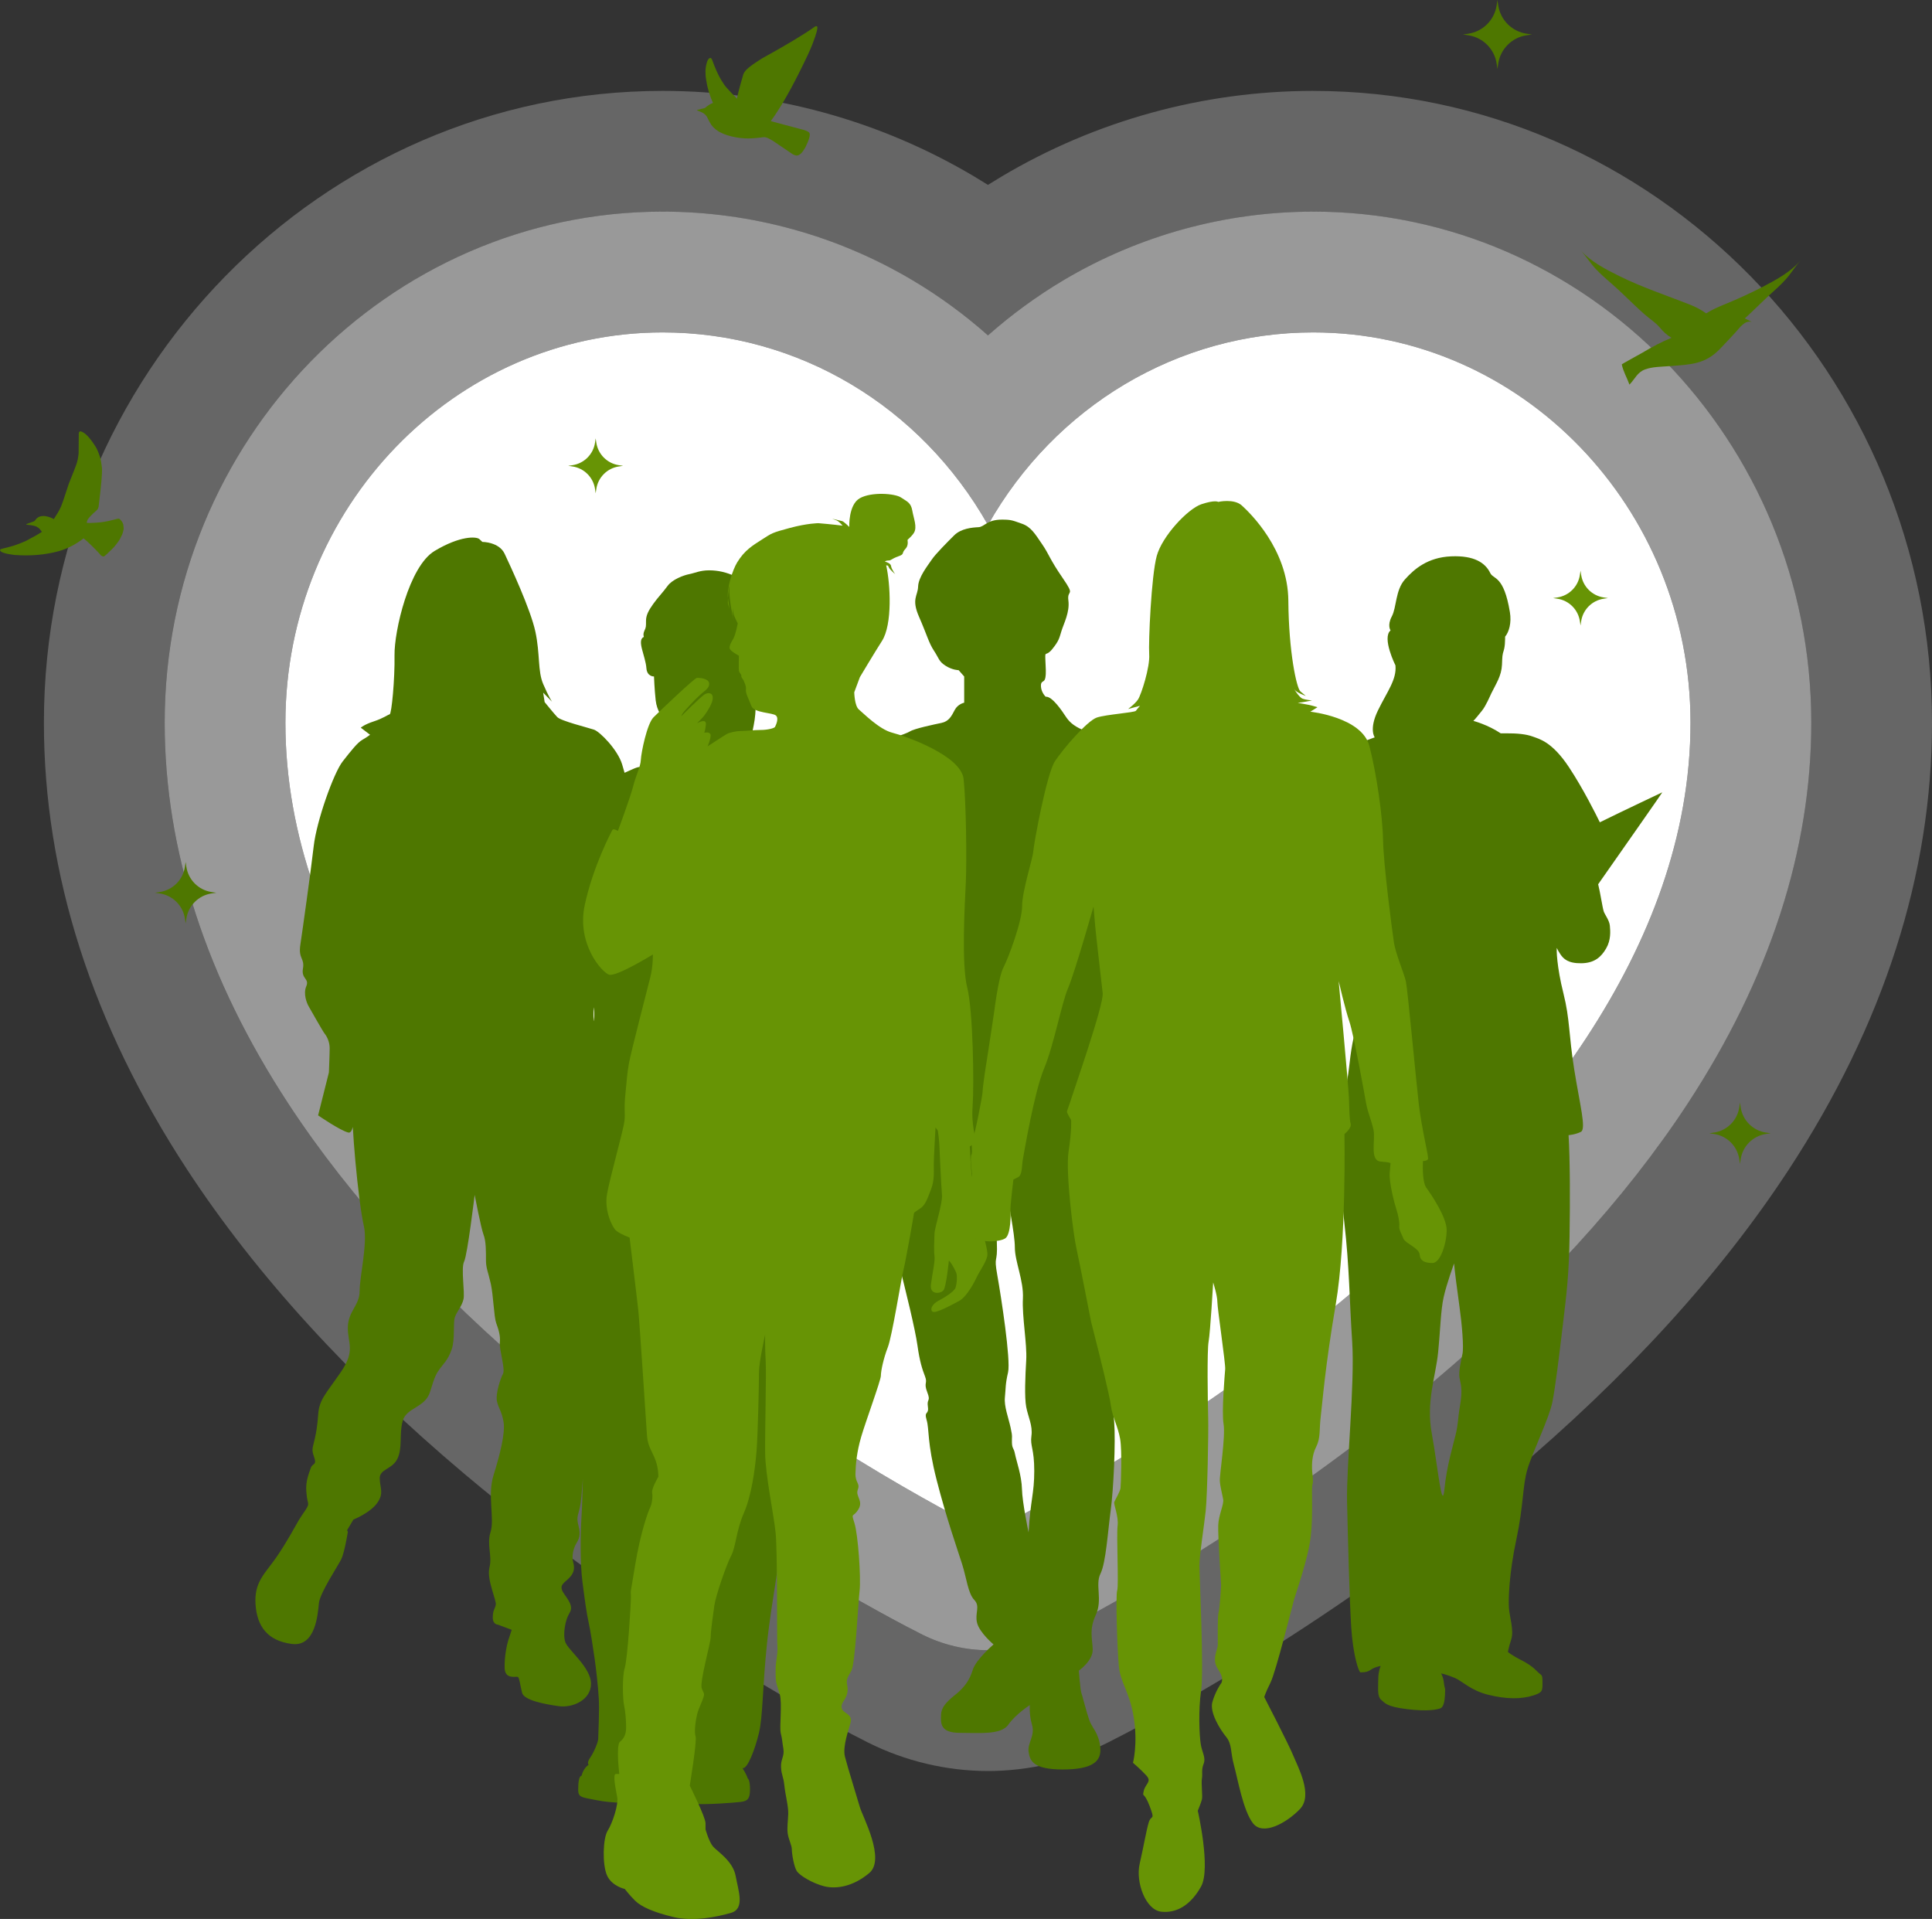
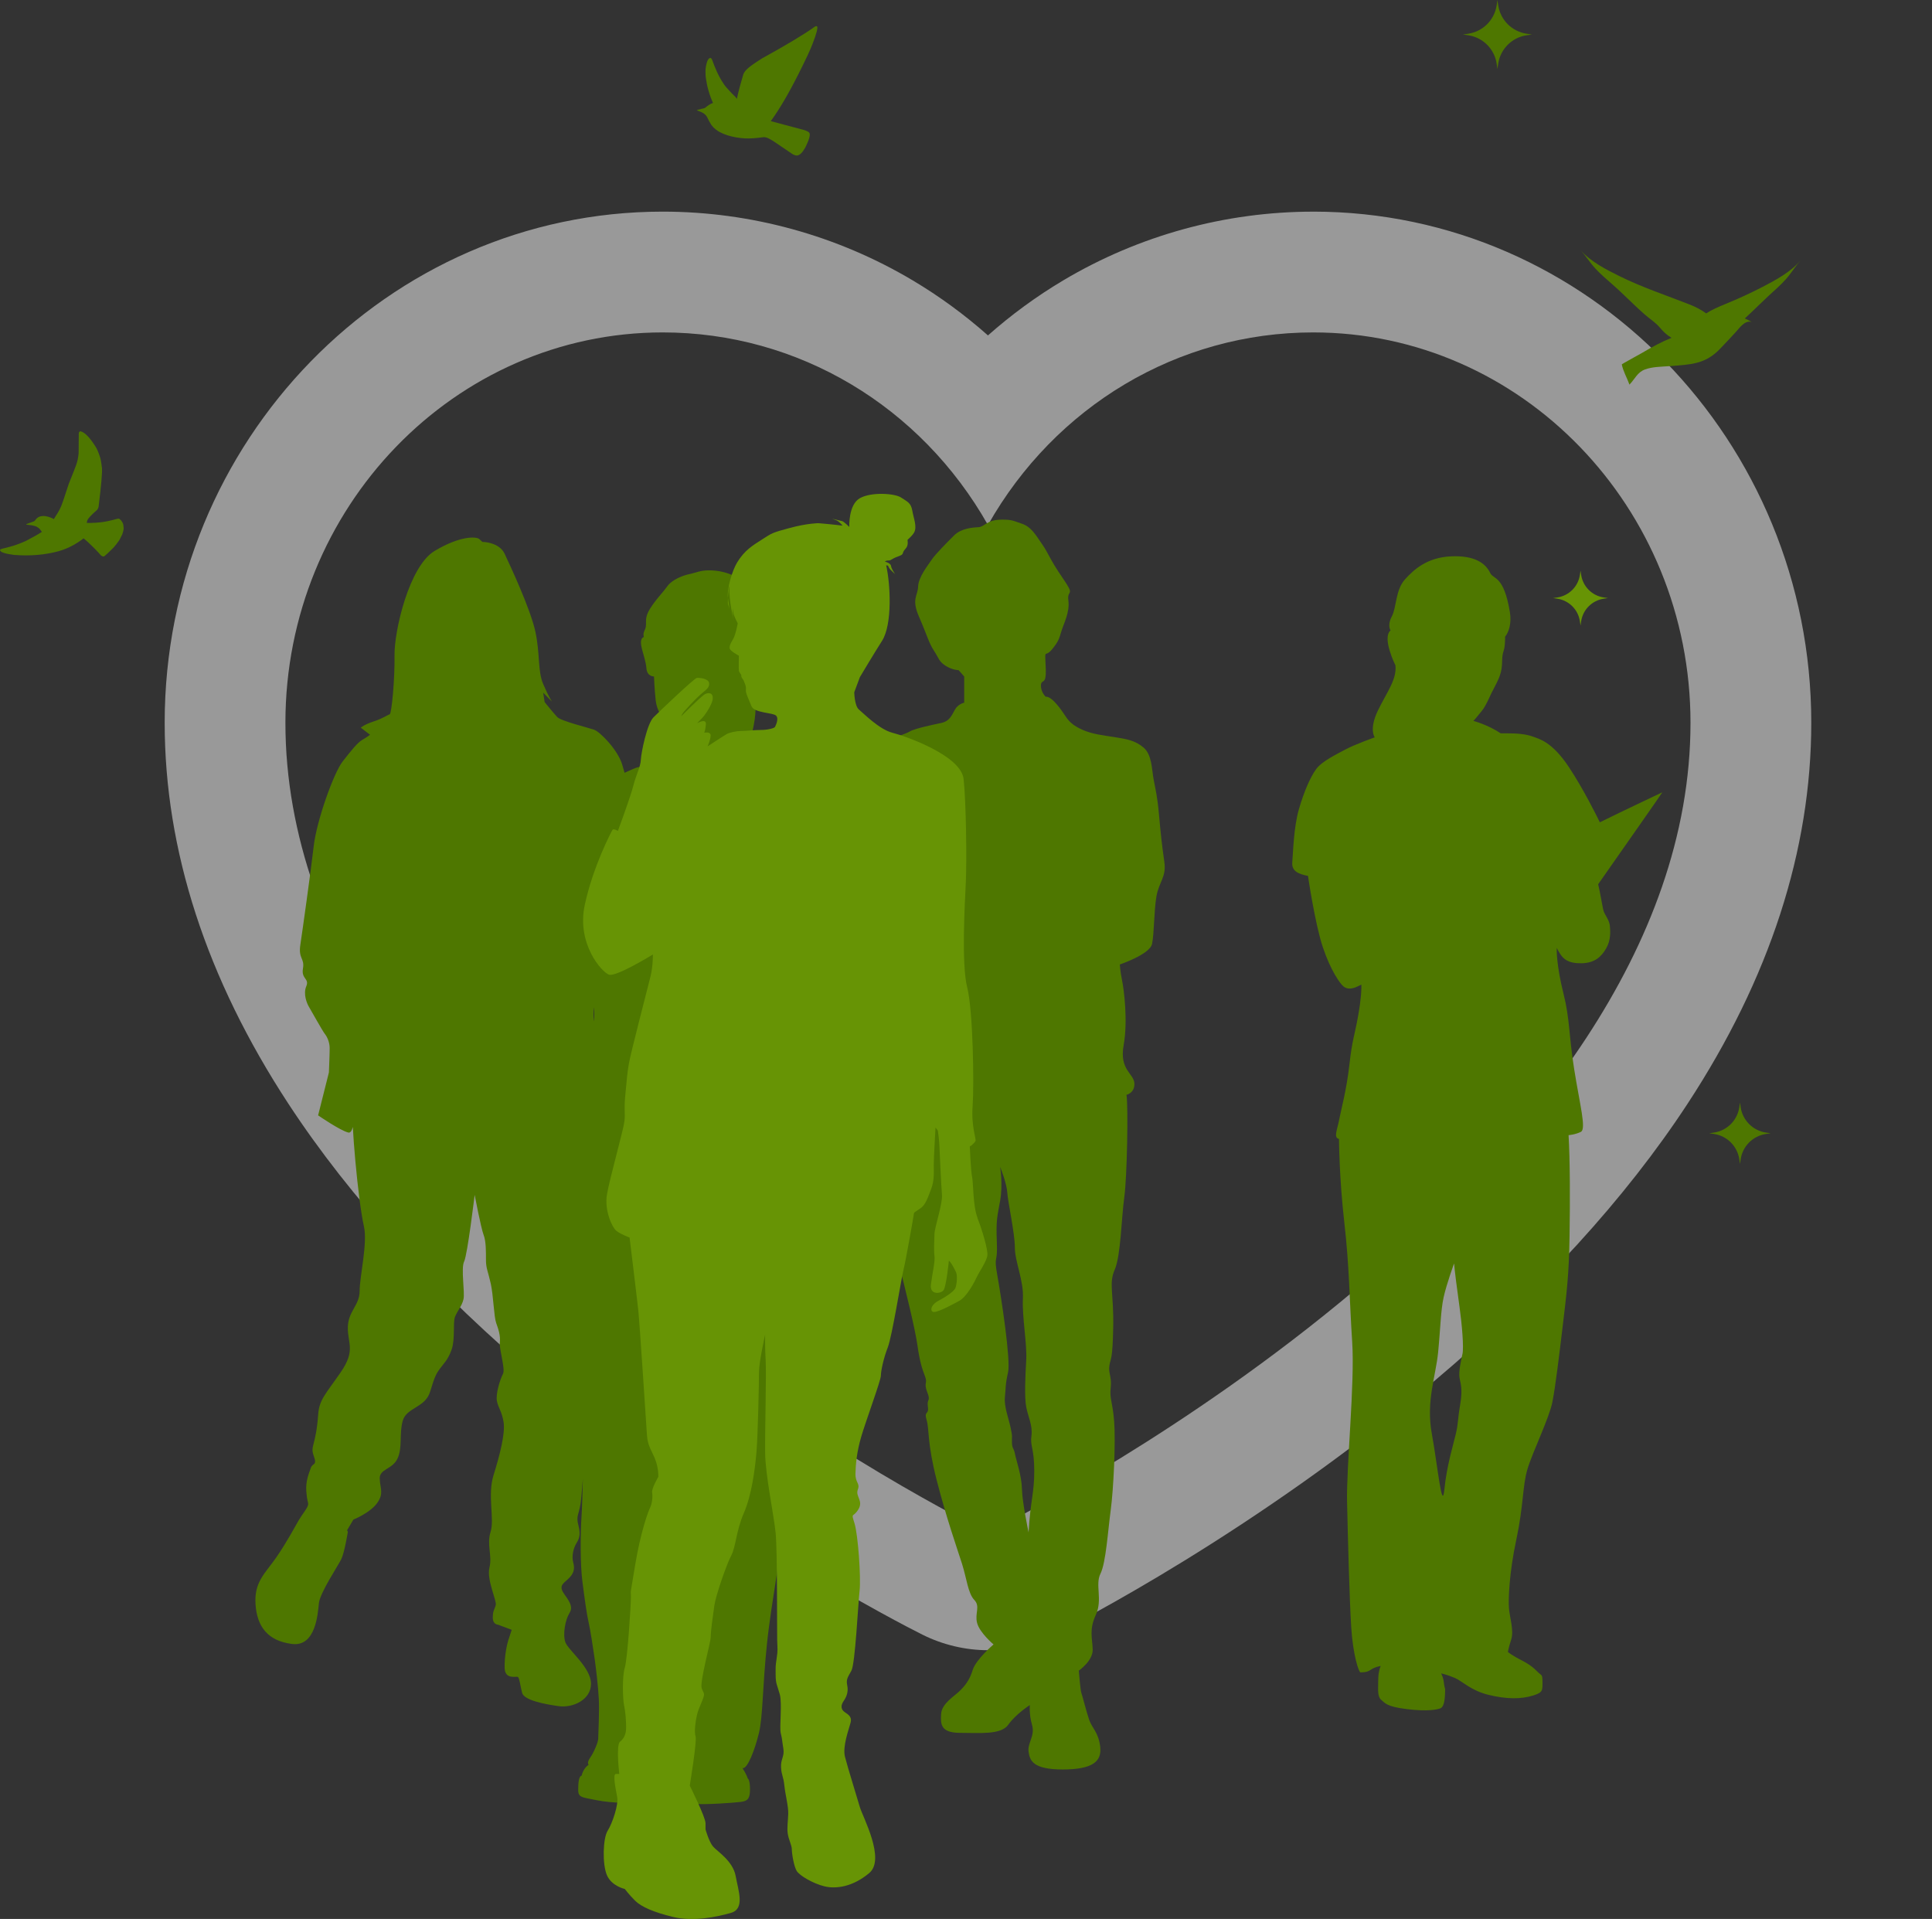
<svg xmlns="http://www.w3.org/2000/svg" viewBox="0 0 880 874">
  <rect x="0" y="0" width="880" height="874" fill="#333333" stroke="none" />
  <defs>
    <style>
      .cls-1 {
        opacity: .25;
      }

      .cls-1, .cls-2, .cls-3 {
        fill: #fff;
      }

      .cls-2 {
        opacity: .5;
      }

      .cls-4 {
        fill: #4e7700;
      }

      .cls-5 {
        fill: #679405;
      }
    </style>
  </defs>
  <g id="Ebene_33" data-name="Ebene 33">
-     <path class="cls-3" d="M598.15,151.4c-61.75,0-117.57,33.66-148.15,87.7-30.58-54.04-86.4-87.7-148.15-87.7-94.82,0-171.85,79.77-171.85,177.78,0,206.46,301.87,359.71,314.67,366.11,1.66.83,3.56,1.3,5.33,1.3s3.67-.47,5.33-1.3c12.8-6.4,314.67-159.65,314.67-366.11,0-98.02-77.04-177.78-171.85-177.78h0Z" />
-   </g>
+     </g>
  <g id="Ebene_33_Kopie" data-name="Ebene 33 Kopie">
    <path class="cls-2" d="M598.15,151.4c94.82,0,171.85,79.77,171.85,177.78,0,206.46-301.87,359.71-314.67,366.11-1.66.83-3.56,1.3-5.33,1.3s-3.67-.47-5.33-1.3c-12.8-6.4-314.67-159.65-314.67-366.11,0-98.02,77.04-177.78,171.85-177.78,61.74,0,117.57,33.66,148.15,87.7,30.58-54.04,86.4-87.7,148.15-87.7h0M598.15,96.4h0c-40.07,0-79.45,10.83-113.89,31.32-12.18,7.25-23.65,15.65-34.26,25.05-10.61-9.41-22.08-17.81-34.26-25.06-34.44-20.49-73.82-31.32-113.88-31.32-125.09,0-226.85,104.43-226.85,232.78,0,58.07,18.96,116.46,56.36,173.55,28.23,43.09,67.17,85.68,115.74,126.59,81.33,68.51,163.82,110.58,172.96,115.16,9.31,4.66,19.66,7.12,29.94,7.12s20.63-2.46,29.93-7.11c9.13-4.56,91.57-46.59,172.97-115.16,48.57-40.91,87.51-83.5,115.74-126.6,37.4-57.08,56.36-115.47,56.36-173.55,0-128.36-101.77-232.78-226.85-232.78h0Z" />
  </g>
  <g id="Ebene_33_Kopie_Kopie" data-name="Ebene 33 Kopie Kopie">
-     <path class="cls-1" d="M598.15,96.4c125.09,0,226.85,104.43,226.85,232.78,0,58.07-18.96,116.46-56.36,173.55-28.23,43.09-67.17,85.68-115.74,126.6-81.4,68.57-163.84,110.59-172.97,115.16-9.3,4.65-19.65,7.11-29.93,7.11s-20.63-2.46-29.94-7.12c-9.14-4.57-91.63-46.64-172.96-115.16-48.57-40.91-87.51-83.5-115.74-126.59-37.4-57.08-56.36-115.47-56.36-173.55,0-128.36,101.77-232.78,226.85-232.78,40.07,0,79.45,10.83,113.88,31.32,12.18,7.25,23.65,15.65,34.26,25.06,10.61-9.41,22.08-17.81,34.26-25.05,34.44-20.49,73.82-31.32,113.89-31.32h0M598.15,41.4h0c-49.96,0-99.07,13.5-142.01,39.05-2.06,1.23-4.11,2.48-6.14,3.76-2.03-1.28-4.08-2.54-6.14-3.76-42.94-25.55-92.04-39.05-142.01-39.05C146.44,41.4,20,170.5,20,329.19c0,68.97,21.99,137.5,65.36,203.69,31.16,47.56,73.66,94.16,126.31,138.52,86.18,72.59,174.05,117.41,183.78,122.28,16.91,8.46,35.78,12.93,54.55,12.93s37.63-4.47,54.53-12.92c9.73-4.86,97.55-49.63,183.8-122.29,52.65-44.35,95.15-90.96,126.31-138.52,43.37-66.19,65.36-134.72,65.36-203.69,0-158.68-126.44-287.78-281.85-287.78h0Z" />
-   </g>
+     </g>
  <g id="Ebene_28" data-name="Ebene 28">
    <path class="cls-4" d="M397.47,430.87c-1.06-6.17-5.32-35.31-10.48-51.76-4.59-14.63-8.5-15.64-14.55-19.17-5.85-3.41-22.39-6.72-28.23-11.11-.02-.02-.02-.02-.04-.03-.1-.08-.21-.16-.3-.24-.15-.13-.23-.19-.23-.19-2.98-5.24-1.67-11.45-.33-18.08,1.34-6.65,1.1-13.94-.31-18.75,1.48-.82,1.2-3.28,3.97-8.02,4.3-7.38,2.09-8.78,2.09-8.78,1.61-.52.16-3.87-.33-9.19-.48-5.31-1.95-8.44-2.78-11.18-.82-2.74-2.48-4.22-4-6.24-1.52-2.01-2.99-3.71-6.96-5.59-3.97-1.87-7.87-2.78-12.01-2.78s-6.42,1.23-9.02,1.73c-2.6.51-7.76,2.42-9.92,5.42-2.17,2.99-4.4,5.19-6.53,8.19-2.13,2.99-3.26,5.15-3.26,7.67s.05,2.89-.73,4.52c-.77,1.64-.24,2.78-.24,2.78-3.41,1.5.72,8.58,1.15,14.25.3,3.95,3.46,3.78,3.46,3.78,0,0,.21,5.79.76,10.8.54,5.01,3.24,7.97,3.24,7.97v8.66c0,5.7-1.55,8.09-1.55,8.09-6.05,1.86-8.75,5.72-8.75,5.72h0c-2.56-.28-9.29,4.87-20.35,6.89-11.07,2.02-17.37,10.34-19.29,13.42-1.92,3.07-7.27,20.44-9.47,32.08-2.22,11.64-7.71,32.75-7.32,34.21.38,1.43,10.1,8.73,10.1,8.73,0,0-.44,2.89-2.28,8.98-1.85,6.09-2.19,20.34-2.05,24.85.14,4.53.24,25.45.48,32.14.25,6.69,0,13.8-.52,18.04-.54,4.23.38,9.18-.1,12.36-.49,3.17-1.88,9.93-3.16,13.42-1.26,3.49-.59,3.36.31,6.64.92,3.27,2.09,8.29,3.15,10.9,1.06,2.61,1.11,4.36,3.63,5.2,2.52.82,6.48,2.34,7.83,2.43,1.35.09,3.72-.31,3.72-.31,0,0,.37,3.64.88,8.63.5,4.98,1.15,11.31,1.69,16.67,1.08,10.74,2.46,18.68,4.84,26.77,2.37,8.08,2.45,21.65,2.16,28.5-.29,6.85-.39,21.7-.96,30.74-.54,8.49-.59,21.93.39,29.58.97,7.65,2.02,15.23,2.81,18.55.79,3.32,2.31,13.35,2.81,16.95.51,3.61,1.59,12.53,1.87,18.23.29,5.7-.28,16.64-.28,18.04s-1.98,6.21-3.66,8.56c-1.68,2.36-.7,3.26-.7,3.26-2.61,1.69-3.18,4.94-3.18,4.94-1.19.12-1.58,2.82-1.58,6.43,0,2.68.88,3.23,4.22,3.92,1.13.23,2.56.48,4.33.84,6.96,1.41,17.06,1.44,19.88.68,1.15-.31,1.99-.81,2.61-1.53.92-1.04,1.34-2.52,1.49-4.47.26-3.28,2.19-3.91,2.7-4.21.53-.31.29-3.54.29-3.54,1.41.21,3.97-7.93,5.06-11.47,1.08-3.54-.96-2.96.77-17.89,1.74-14.93,1.11-21.22.54-30.3-.59-9.1-.44-16.84-.06-23.29.4-6.44.1-25.98.49-36.27.39-10.3.64-25.16,1.95-40.74,1.3-15.59,3.17-27.56,3.61-27.56s3.74,10.82,3.25,18.61c-.51,7.79.72,16.46.72,32.18s.1,30.4.58,38.68c.48,8.27.77,23.86.49,31.17-.28,7.31-.49,20.2-2.14,26.07-1.63,5.86-3.94,11.06-5.1,17.89-1.15,6.83-.62,11.02-.43,14.04.19,3.03,1.97,3.5,1.97,3.5-1.05,1.52-.82,7.58-.82,7.58-.98.62-1.52,1.59-1.52,5.59,0,1.81.24,3.3,1.05,4.44.99,1.38,2.84,2.23,6.16,2.49,6.06.47,18.6-.5,21.88-.88,1.74-.21,2.84-.62,3.49-1.61h0c.58-.89.8-2.22.8-4.27,0-4.37-1.06-4.86-1.06-4.86-.49-1.72-2.34-4.65-2.34-4.65,2.24.5,5.56-8.26,7.43-15.84,1.88-7.57,1.59-20.73,3.71-40.93,2.11-20.2,6.98-42.48,7.55-58.64.58-16.15,1.01-17.75,3.32-40.12,2.31-22.37,6.85-52.71,8.05-58.48,1.19-5.77,2.48-14.12,2.48-14.12,1.59.23,2.37.69,4.11.69s7.87-1.48,8.72-1.81c.83-.35,1.8-1.73,3.32-4.72,1.51-2.99,3.77-6.21,4.64-7.53.86-1.32.62-3.13.43-8.18-.19-5.05-.87-9.71-1.15-16.78-.29-7.08-.79-7.99-1.15-15.78-.36-7.79.15-20.2.21-26.2.07-5.99.07-26.84-.76-32.51-.82-5.67-3.86-20.59-3.86-20.59,7.9-3.46,12.06-6.5,12.7-7.33.65-.82.55.57-.5-5.58ZM246.2,436.75h0s.02-.02.05-.03c-.02,0-.04.02-.05.03ZM249.01,563.44c.26-1.65.06-3.03.51-3.41.45-.38,2.78-1.32,3.05-1.73.26-.41.7.4.7.4.5.7.59,1.01.65,2.31.05,1.3.02,3.57.11,5.21,0,0-1.3-.54-3.1.54-1.81,1.08-2,.97-2.17.78-.16-.17,0-2.47.25-4.1ZM251.18,572.76c-1.05-.09-2.2-1.68-2.2-1.68.62.17,4.67-1.76,4.96-2.33,0,0-.02,2.46.72,3.76,0,0-2.43.35-3.48.26ZM259.27,516.29c-.54,4.77-1.39,10.63-1.83,13.85-.39,2.9-.12,10.49-1.04,8.55-.1-.22-.22-.56-.35-1.04-1.35-4.77-1.73-11.69-.49-18.38,1.26-6.69,2.51-12.8,3.17-17.84,0,0,1.44,6.64.54,14.86ZM260.06,566.77c0-.21,0-.54,0-.93.02.4.02.72,0,.93ZM270.37,449.23c-.38,4.21.78,11.64.11,15.68s-5.38,9.88-5.38,9.89c.47-3.54,1.44-10.1,1.41-16.48-.03-6.39-.12-6.94,0-10.03,2.11.99,3.22-3.6,3.65-6.94.43-3.35.69-7.77,1.06-4.01.35,3.77-.48,7.66-.86,11.89ZM373.08,573.93c.26-.02.43-.03.44-.03h0s-.17.02-.45.03ZM377.46,537.84c-.72,2.61-3.46,6.79-3.8,11.5-.34,4.72,1.22,6.45,1.4,10.88.14,3.5-.53,4.68-.22,6.78,0,0-1.52-1.2-3.15-1.62,0,0,.46-8.36.5-12.48,0,0,.7.35.9-3,.19-3.34,1.8-10.94,1.72-18.82-.07-7.86-.84-21.06-.84-21.06.78,3.99,2.22,10.46,3.17,14.79.96,4.33,1.05,10.44.32,13.03ZM382.05,563.67c-.26.84.02,2.14,0,2.54s-.87,2.4-.81,1.76c.05-.66-.02-1.3,0-1.7.02-.4-.23-1.91-.35-2.51-.13-.6-.02-2.76.16-4.16l.74.78s.53,2.42.27,3.28ZM730.45,415c-.51-1.51-1.64-8.93-2.51-12.26,11.5-16.41,29.22-41.7,29.22-41.87,0,0-17.55,8.28-28.46,13.65-1.7-3.49-7.52-15.2-14.02-25.04-7.74-11.72-13.62-12.93-16.54-14.01-2.92-1.08-6.87-1.52-12.53-1.48-.73,0-1.41.01-2.04.02-5.89-3.96-12.48-5.68-12.48-5.68.73-.64,2.49-2.87,3.91-4.62,1.83-2.25,3.65-6.63,4.27-7.91,2.23-4.54,4.63-7.97,4.86-13.05.17-3.96.11-4.32.83-6.61.14-.45.25-.98.33-1.53,0,0,0,0,0,0,0-.04,0-.09.02-.13.04-.31.08-.62.11-.93,0-.06.02-.12.02-.18,0,0,0,0,0,0,.15-1.75.11-3.39.11-3.39,1.79-2.15,2.99-6.28,2.18-11.2-2.78-16.85-7.51-14.81-8.94-17.78-2.2-4.58-7.2-8.08-17.84-7.61-10.64.47-16.76,5.72-21.07,10.57-4.31,4.85-3.73,12.66-5.93,16.79-2.2,4.13-.57,6.37-.57,6.37-4.04,3.4,2.23,15.94,2.23,15.94.63,6.48-3.81,11.94-7.99,20.55-4.17,8.62-1.45,12.22-1.45,12.22,0,0-9.06,3.23-13.2,5.45-4.14,2.23-10.9,5.44-13.5,9.04-2.6,3.59-5.39,9.88-7.81,18.14-2.42,8.26-2.69,20.2-3.05,24.33-.36,4.13,3.15,5.36,7.16,6.14,0,0,3.16,21.69,6.76,32.46,3.59,10.78,7.9,16.61,9.34,17.82,1.43,1.21,3.1,1.26,5.05.65.87-.27,1.84-.78,3.16-1.4.08,2-.05,6.26-1.48,14.26-1.62,9.07-2.7,10.77-3.97,22.22-1.28,11.45-3.75,20.24-4.65,25-.9,4.76-2.69,8.17-.09,8.8,0,0,.09,17.69,2.42,37.98,2.34,20.29,2.34,35.56,3.59,54.41,1.26,18.86-2.7,56.74-2.33,72.9.36,16.16,1.08,43.91,1.88,56.92.81,13.02,3.5,20.74,4.22,20.74,5.3,0,3.61-1.84,9.22-2.93-.25.59-.6,1.53-.69,2.22-.14,1.08-.41,1.03-.45,4.89-.05,3.86-.32,6.96,1.39,8.35,1.7,1.39,2.24,3.06,11.8,4.22s13.73.14,15.09-.36c1.35-.49,1.97-2.65,2.15-6.37.18-3.73-.09-2.23-.36-4.2-.27-1.98-.35-3.29-1.39-5.34,0,0,2.73.54,6.23,2.05,3.5,1.52,7.28,5.74,15.36,7.71,8.08,1.98,14.9,2.05,20.51.23,4.28-1.39,4.05-2.19,4.05-6.39,0-2.48-.3-2.78-1.18-3.4-1.21-.85-2.81-3.39-8.22-6.12-4.66-2.36-6.33-3.84-6.33-3.84,0,0,.14-1.52,1.48-5.65,1.35-4.13-.76-10.42-1.03-14.41-.27-4,.05-15.62,3.37-31.16,3.32-15.53,2.78-24.33,5.03-31.96,2.25-7.63,9.96-23.35,11.4-30.7,1.43-7.36,2.96-20.11,4.76-35.11,1.79-14.99,2.78-23.07,3.05-40.13.27-17.06.22-35.11-.45-46.28,0,0,2.94-.2,5.57-1.48,2.63-1.28-.45-12.39-3.01-28.55-2.56-16.16-1.89-22.56-4.91-34.61-3.03-12.05-3.23-20.13-2.96-20.67,0,0,.03.55,1.51,2.81,1.48,2.25,3.62,4.3,9.64,4.21,6.01-.09,9.02-2.87,11.27-6.74,2.25-3.86,1.93-7.9,1.7-10.37-.22-2.47-2.29-4.98-2.83-6.6ZM666.12,616.71c-.67,3.1-1.79,7.99-1.34,10.75s1.57,4.94.26,12.61c-1.18,6.96-.74,7.88-1.95,13.07-1.21,5.18-4.11,14.36-5.18,25.14-1.08,10.78-3.05-10.6-5.74-25.32-2.7-14.73,1.79-26.04,2.87-36.99,1.08-10.95,1.17-19.03,2.52-25.14,1.34-6.1,4.76-15.4,4.76-15.4.18,2.7,1.39,12.19,2.47,19.8,1.08,7.61,2.02,18.38,1.34,21.48ZM303.45,433.05c-.5-3.22-5.4-21.33-5.4-23.29s-1.52-10.76-3.04-18.47c-1.52-7.7-9.62-36.57-11.65-43.19-2.02-6.64-10.12-14.89-12.83-15.78-2.69-.91-15.04-3.95-16.71-5.73-1.69-1.8-5.74-6.82-5.74-6.82l-.67-4.3,4.04,4.13s-1.52-2.17-4.04-8.08c-2.54-5.91-1.36-13.62-3.55-23.83-2.19-10.22-11.49-30.13-14.02-35.5-2.53-5.38-10.13-5.38-10.13-5.38l-1.34-1.26c-1.35-1.25-8.79-1.61-20.43,5.39-11.65,6.99-18.41,36.57-18.24,47.5.18,10.94-1.34,26.72-2.2,26.9-.84.17-2.85,1.78-7.25,3.22-4.4,1.44-5.92,2.86-5.92,2.86l4.23,3.23s-1.36,1.07-3.56,2.33c-2.18,1.27-4.88,4.66-8.95,9.86-4.05,5.19-11.82,26.89-13.16,38.54-1.35,11.65-5.07,38.18-6.07,44.81-1.03,6.64,2.02,6.09,1.17,10.94-.84,4.84,3.04,4.48,1.52,8.06-1.52,3.59.33,7.9,1.19,9.33.85,1.44,6.25,11.12,7.25,12.36,1.02,1.25,2.21,3.77,2.21,6.46s-.35,11.12-.35,11.12l-4.91,19.54s10.05,6.92,13.75,7.82c3.71.9,2.81-17.69,1.98-12.13-.86,5.57,2.44,43.12,5.13,54.84,1.76,7.68-1.95,22.82-1.95,29.44s-5.2,9.12-5.37,16.47c-.18,7.35,3.7,10.48-3.22,20.52-6.92,10.04-9.82,12.51-10.29,19.27-1.03,14.38-3.73,14.18-2.03,18.83,1.69,4.66-.51,3.05-1.35,5.56-.85,2.5-2.38,5.92-2.03,10.57.33,4.67.84,4.49.84,5.92s-2.53,4.3-4.22,7.17c-1.69,2.86-5.24,9.69-10.29,17.04-5.08,7.34-10.13,11.11-9.46,21.33.67,10.21,5.57,16.67,16.55,18.09,10.98,1.44,11.82-13.97,12.33-18.64.5-4.67,8.62-16.84,10.14-19.89,1.52-3.05,3.04-12.54,3.04-12.54l-.35-.73,2.87-4.84s7.6-3.04,10.81-7.52c3.2-4.48,1.34-6.65,1.19-11.12-.19-4.48,5.73-4.13,8.09-9.15,2.37-5.01.69-11.12,2.38-17.2,1.7-6.1,10.29-5.92,12.48-13.27,2.2-7.35,2.87-8.24,4.39-10.39,1.52-2.16,3.72-3.95,5.4-8.79,1.7-4.83.51-12.19,1.54-14.89,1.01-2.68,3.21-5.01,3.87-8.06.69-3.04-1.23-14.11.29-17.16,1.52-3.05,4.79-30.34,4.79-30.34,0,0,2.88,15.05,4.04,18.1,1.19,3.04,1.11,7.84,1.11,11.6s1.02,5.43,2.21,10.81c1.17,5.37,1.42,14.88,2.42,17.75,1.02,2.87,2.04,5.74,1.7,8.97-.34,3.22,2.59,12.15,1.42,14.3-1.19,2.16-3.44,9.17-2.75,12.4.66,3.23,2.18,4.49,3.02,9.51.84,5.03-1.69,15.05-4.56,24.19-2.87,9.14.51,19.91-1.35,25.83-1.86,5.91.84,10.74-.52,16.29-1.35,5.57,3.4,15.07,2.87,17.04-.49,1.97-1.35,2.51-1.35,5.74s2.37,3.22,2.37,3.22l6.24,2.34s-1.01,3.22-1.52,4.66c-.49,1.43-1.85,7.16-1.69,12.72.17,5.55,5.4,3.58,6.08,4.12.67.54,1.01,3.78,1.86,7.18.84,3.41,10.3,5.2,16.71,6.09,6.42.89,14.69-2.87,14.69-10.22,0-7.34-10.3-15.24-11.65-18.82-1.35-3.59,0-10.4,1.7-13.08,1.69-2.69.84-4.67-2.03-8.61-2.87-3.94-1.02-4.83,1.53-7.17,2.54-2.34,3.2-4.48,2.35-7.53-.83-3.05.19-6.63,1.35-8.6,1.19-1.98,2.2-3.76,1.03-8.24-1.19-4.48.16-4.67,1-10.22.85-5.57,2.03-33.35,5.06-35.87,3.04-2.5,1.35-5.9,2.21-7.52.83-1.61-1.59-5.81-1.92-8.67-.35-2.87-5.13-5.51-3.45-9.64,1.7-4.12-2.06-15.55-1.22-23.44.83-7.88,3.46-70.16,2.44-81.8-1.01-11.66,4.84-3.28,4.84-3.28,0,0,2.37-1.97,2.53-3.23.18-1.25-3.05-35.57-3.9-40.24-.85-4.66-1.18-13.45.35-13.62,1.52-.18,3.2-.18,4.72-.72,1.53-.55,3.05-2.68,5.91-3.23,2.87-.54,5.91-2.52,7.61-1.44,1.68,1.08,2.53-1.96,6.42-2.69,2.94-.54,2.3-2.21,2.03-2.68.52.65,3.21-5.39,4.03-5.93.85-.53-.67-3.58.85-3.22,1.52.36,1.01-1.08.5-4.31ZM269.17,425c-.67,1.6-2.02,2.69-2.02,2.69,0,0,0-1.62.17-3.05.17-1.44.67-5.92.67-5.92l1.02-5.2s.5,3.24.68,5.56c.16,2.33.16,4.3-.51,5.92ZM530.34,392.51c-1.01-6.9-1.73-13.37-2.44-21.57-.72-8.2-1.58-11.36-2.44-15.96s-.72-11.22-4.6-14.52c-3.88-3.31-7.91-3.88-13.23-4.74s-9.92-1.29-14.52-3.31c-4.6-2.01-6.33-4.03-7.76-6.18-1.44-2.16-6.04-9.2-9.06-8.91,0,0-2.01-1.87-2.16-4.74-.14-2.88,1.58-1.44,2.01-3.88.43-2.44.14-4.31,0-8.48-.14-4.17.14-.86,3.16-4.6,3.02-3.74,3.16-4.89,4.17-8.2,1.01-3.31,3.88-8.63,3.16-13.95-.72-5.32,3.45-1.44-2.59-10.21-6.04-8.77-6.18-10.78-9.35-15.38-3.16-4.6-5.03-7.91-9.2-9.35-4.17-1.44-4.68-1.87-9.06-1.87-7.05,0-7.91,3.31-10.78,3.45-2.88.14-7.91.58-11.07,3.74-3.16,3.16-8.48,8.48-10.21,11.07-1.73,2.59-6.04,7.91-6.18,12.22-.14,4.31-3.16,5.61.43,13.8s4.46,11.93,6.76,15.38c2.3,3.45,2.16,4.89,5.32,6.9,3.16,2.01,5.95,2.01,5.95,2.01l2.53,2.88v11.93s-2.88.58-4.31,3.31c-1.44,2.73-2.59,5.18-6.04,5.9-3.45.72-12.37,2.59-14.38,3.88-2.01,1.29-10.78,3.74-12.51,5.46-1.73,1.73-10.64,9.78-9.06,19.7,1.58,9.92-2.88,9.2-1.15,17.54,1.73,8.34,2.44,19.12,1.73,24.73-.72,5.61-1.01,6.04,1.58,13.66,2.59,7.62,5.46,15.38,9.35,17.69,3.88,2.3,5.18,4.31,5.18,4.31,0,0-5.9,8.63-7.91,17.83-2.01,9.2-.14,10.21-2.88,15.53-2.73,5.32-1.44,12.08-1.44,12.08,0,0-6.33,19.17-3.31,40.21,3.02,21.04,11.07,36.71,14.95,51.95,3.88,15.24,7.91,31.78,8.91,38.97,1.01,7.19,2.16,10.78,3.45,14.09,1.29,3.31-.72,2.73,1.01,7.19,1.73,4.46-.29,2.73.29,6.61.58,3.88-1.87,1.73-.58,6.04,1.29,4.31.14,10.06,4.6,27.46,4.46,17.4,9.35,31.2,11.5,37.96,2.16,6.76,2.73,13.52,5.61,16.54,2.88,3.02.14,6.04,1.29,10.5,1.15,4.46,7.48,9.78,7.48,9.78,0,0-8.05,6.9-9.49,11.65-1.44,4.74-3.74,7.48-6.18,9.78-2.44,2.3-7.91,5.61-8.2,10.21-.29,4.6-.29,8.63,8.63,8.63s18.69,1.01,22-3.74c3.31-4.74,9.78-8.91,9.78-8.91,0,0-.43,4.03,1.01,9.06,1.44,5.03-2.16,8.2-1.58,12.22.58,4.03,2.01,8.05,15.53,8.05s17.83-3.59,17.11-10.21c-.72-6.61-3.74-8.63-5.03-12.37-1.29-3.74-3.16-11.22-3.59-12.37-.43-1.15-1.15-10.06-1.15-10.06,0,0,6.47-4.46,6.33-9.63-.14-5.18-1.73-8.91,1.44-15.82,3.16-6.9-.42-13.66,2.09-18.69,2.51-5.03,3.38-19.41,4.67-28.9,1.29-9.49,2.3-31.2,1.58-40.4-.72-9.2-2.16-10.35-1.58-15.38.58-5.03-1.15-6.61-.58-10.21.58-3.59,1.44-2.16,1.73-17.54.29-15.38-2.11-19.7.67-26.02,2.78-6.33,3.07-23.72,4.36-32.93,1.29-9.2,1.87-41.41,1.01-46.73,0,0,3.88-.86,3.59-5.32-.29-4.46-6.9-6.04-4.89-17.25,2.01-11.22.14-25.45-.72-29.62-.86-4.17-1.01-7.19-1.01-7.19,0,0,13.66-4.6,14.67-9.35,1.01-4.74.86-15.1,2.01-21.71,1.15-6.61,4.6-8.77,3.59-15.67ZM468.51,697.98s-2.88-13.59-3.02-19.77c-.14-6.18-2.59-12.94-3.17-15.96-.58-3.02-1.29-2.3-1.4-5.18s.4-2.3-.61-6.9c-1.01-4.6-3.02-9.63-2.59-13.8.43-4.17.14-5.75,1.44-11.36,1.29-5.61-3.16-34.44-4.89-44.14-1.73-9.71.22-4.74-.22-15.1-.43-10.35.22-11.65,1.51-18.98,1.29-7.33,0-15.31,0-15.31,0,0,3.02,7.55,3.24,11.65.22,4.1,3.45,18.55,3.45,25.02s4.1,15.1,3.67,23.29c-.43,8.2,1.94,20.7,1.51,28.04-.43,7.33-.86,16.82,0,21.35.86,4.53,3.02,8.41,2.37,13.16-.65,4.74,1.29,5.61,1.29,15.96s-1.73,13.16-2.59,28.04Z" />
    <g>
      <g>
        <path class="cls-5" d="M445.24,554.64c-2.1-5.26-1.87-15.9-2.46-18.59-.6-2.7-1.05-13.92-1.05-13.92,0,0,.93-.46,1.17-.82.24-.35.93-.69,1.41-1.63.45-.94-2-6.54-1.29-16.02.69-9.47.22-43.27-2.46-53.9-2.7-10.64-1.12-37.79-.65-47.62.47-9.82.17-36.56-1-47.32-1.17-10.77-26.51-19.58-32.49-21.1-5.95-1.52-13.22-8.94-15.21-10.58-1.99-1.64-2.11-7.84-2.11-7.84l2.57-6.9s6.89-11.55,10.06-16.48c4.82-7.52,3.85-25.92,1.91-34.45.5.08.82.15.82.15l.46.93c.47.93,2.81,2.95,2.81,2.95,0,0-1.71-2.33-1.87-3.73-.13-1.11-1.9-1.73-2.63-1.94-.04-.07-.04-.16-.07-.22.29-.14.8-.34,1.61-.34,1.25,0,1.25-.78,4.37-1.87,3.11-1.09,1.25-1.24,3.27-3.42,1.08-1.17,1.17-2.44.97-4.12,1.22-1.09,2.35-2.23,2.93-3.22,1.56-2.64-.17-6.55-.78-10.13-.63-3.58-2.34-4.05-5.14-5.93-2.81-1.86-13.41-2.64-18.72.32-5.29,2.96-4.83,13.1-4.83,13.1,0,0-2.48-2.5-3.27-2.66-.78-.16-4.52-1.09-4.52-1.09l2.02.78c.76.3,1.77,1.28,2.74,2.39-4.16-.56-11.01-1.13-11.01-1.13,0,0-4.99,0-13.09,2.18-8.1,2.18-8.1,2.34-12.47,5.15-4.37,2.8-8.03,4.91-11.46,10.52-2.12,3.48-4.75,11.66-4.23,16.26.21-3.32.94-7.54.72-4.17-.32,4.67,1.87,14.35,1.87,14.35l-.31-1.88c-.09-.56-.08-2-.01-3.73.11,1.14.24,2.24.32,2.69.24,1.05,1.88,4.25,1.88,4.25,0,0-.31,1.7-.55,2.66-.24.93-.79,3.26-1.64,4.67-.85,1.41-1.65,2.81-1.48,4.05.16,1.25,4.2,3.35,4.2,3.35v1.17s-.14,4.53.01,5.62c.15,1.1,1.17,1.56,1.1,2.41-.08.86,1,1.72,1.09,2.18.07.48,1.24,2.27,1,3.98-.23,1.72,1.24,4.29,2.5,7.56,1.24,3.27,9.82,2.95,11.23,4.38,1.41,1.39-.16,4.51-.47,5.13-.32.63-3.43,1.4-6.39,1.4s-7.02.46-9.04.46-5.15.63-6.56,1.4c-1.39.8-8.72,5.61-8.72,5.61,0,0,1.39-3.12,1.39-4.98s-2.94-1.25-2.94-1.25c0,0,.46-.62.77-3.73.31-3.12-3.98-.56-3.98-.56,0,0,.55-.7,1.95-2.02,1.41-1.33,4.91-6.38,5.15-9.12.23-2.72-1.79-2.96-3.43-2.17-1.65.76-10.92,10.12-10.92,10.12l.48-1c.46-1.02,5.92-6.78,8.17-8.8,2.27-2.04,4.3-3.04,4.07-5.23-.23-2.18-4.45-2.58-5.62-2.42-1.18.16-16.75,14.96-19.72,17.93-2.97,2.96-5.61,16.05-5.77,19.33-.15,3.28-2.18,6.84-3.43,11.84-1.24,4.99-7.02,20.58-7.02,20.58,0,0-2.02-1.25-2.49-.46-.46.76-8.88,16.68-12.63,34.29-3.73,17.6,7.8,30.55,11.07,31.64,3.28,1.09,19.97-9.2,19.97-9.2,0,0,.15,4.99-1.1,10.13-1.24,5.14-8.88,34.15-9.82,39.6-.93,5.46-.78,6.07-1.56,13.57-.78,7.48,0,8.57-.46,12.63-.47,4.05-6.72,26.03-7.96,33.36-1.24,7.32,2.34,14.96,4.21,16.52,1.88,1.56,6.09,3.11,6.09,3.11,0,0,3.58,29.31,4.04,33.83.47,4.52,3.59,51.6,3.89,56.43.32,4.83,2.49,7.33,3.91,11.23,1.41,3.9,1.25,7.49,1.25,7.49,0,0-3.13,5.29-2.82,7.16.33,1.88,0,4.99-.92,6.87-.93,1.87-4.37,11.22-6.87,26.49-2.48,15.28-1.87,9.99-1.87,14.04s-1.56,28.38-2.8,32.43c-1.26,4.07-.93,14.35-.31,17.16.62,2.8.92,6.85.92,9.97s-.92,4.99-2.8,6.56c-1.87,1.54-.32,14.65-.32,14.65h-1.55c-1.57,0,0,7.17.62,10.6.62,3.42-2.19,11.85-4.36,15.27-2.17,3.44-2.49,15.28-.32,20.27,2.18,4.99,8.11,6.24,8.11,6.24,0,0,1.87,2.49,4.67,5.31,2.81,2.8,8.42,5.3,17.46,7.47,9.04,2.19,19.64,0,26.19-1.86,6.55-1.87,3.43-9.98,2.19-16.84-1.25-6.85-8.43-11.23-10.29-13.4-1.87-2.19-3.43-7.81-3.43-7.81v-2.8c0-2.81-7.18-17.14-7.18-17.14,0,0,3.35-20.32,2.65-22.41-.7-2.12,0-7.14.59-9.58.58-2.46.82-2.59,2.33-6.43,1.52-3.86.95-3.05-.11-5.85-1.05-2.8,4.08-20.81,4.08-23.38s.94-9.36,1.64-14.26c.71-4.91,5.61-18.94,7.73-22.92,2.1-3.97,2.2-11.22,5.72-19.29,3.51-8.06,5.03-19.53,5.74-27.59.69-8.07,1.16-31.93,1.16-36.6s2.8-17.08,2.8-17.08c0,0-.12,5.85.25,11.93.35,6.07-.36,31.45-.25,41.85.12,10.41,3.98,28.3,4.79,36.6.82,8.31.59,44.53.7,48.75.12,4.21.35,4.33-.24,8.3-.58,3.98-.46,3.4-.46,7.49s.7,4.67,1.88,8.88c1.17,4.21-.24,14.97.46,17.77.71,2.81.58,3.5,1.18,7.03.58,3.49-1.29,4.78-1.06,8.52.23,3.75,1.06,3.88,1.52,8.31.47,4.44,1.87,9.35,1.75,12.86-.12,3.51-.59,6.19-.23,8.88.35,2.69,1.87,5.38,1.87,7.26s.92,7.71,2.22,9.83c1.28,2.1,7.36,5.71,12.62,7,5.27,1.3,12.98.24,20.46-6.08,7.48-6.31-3.04-25.6-4.33-30.03-1.27-4.45-5.6-18.25-6.77-22.92-1.17-4.68,1.75-12.39,2.57-15.55.83-3.16-1.86-3.97-3.16-5.15-1.28-1.17-1.28-2.81,0-4.68,1.3-1.87,2.22-4.2,1.64-7.02-.58-2.8.12-3.62,1.88-6.77,1.75-3.16,3.04-30.4,3.73-36.35.7-5.98-.7-25.74-2.34-30.89-1.63-5.14-.69-2.22,1.76-6.19,2.46-3.97-1.4-5.96-.24-9.01,1.17-3.03-1.17-3.03-1.05-7.36.11-4.33.58-9.71,2.57-16.6,2-6.91,9-25.84,9-27.95s1.17-7.83,3.17-12.97c1.97-5.15,5.96-30.39,7.12-35.19,1.18-4.78,4.79-25.48,4.79-25.84s.83-.81,3.05-2.33c2.22-1.52,3.27-4.79,4.79-8.77,1.51-3.97,1.17-7.71,1.17-11s.81-16.94.81-16.94l1.05,1.4s.59,3.98.69,6.55c.12,2.57.83,18.58,1.19,22.68.34,4.08-3.28,14.5-3.41,17.77-.1,3.28-.34,7.59,0,10.05.37,2.46-1.05,8.31-1.63,13.09-.58,4.81,4.45,4.21,5.73,2.58,1.29-1.63,2.46-13.55,2.46-13.55l.69.81c.7.82,1.88,3.03,2.58,4.56.69,1.52.35,5.25-.24,7-.57,1.77-5.15,4.58-7.82,5.98-2.7,1.4-3.97,3.85-2.7,4.91,1.3,1.05,8.3-2.81,12.05-4.79,3.75-1.98,7.25-9,8.3-11.24,1.05-2.22,4.44-7.01,4.68-9.69.24-2.68-2.45-11.7-4.55-16.96Z" />
        <path class="cls-5" d="M331.67,275.39l.62,1.89s-.4-2.05-.72-4.88c-.08,1.3-.08,2.47.1,2.99Z" />
      </g>
-       <path class="cls-5" d="M545.56,824.66s6.06,26.3,1.53,34.52c-4.55,8.22-10.98,12.33-18.18,11.51-7.16-.83-11.71-13.56-9.81-21.79,1.88-8.23,3.02-15.2,4.14-18.9,1.14-3.71,3.04-.42.41-7.4-2.67-6.99-3.43-3.7-2.67-6.99.78-3.29,3.79-4.11,1.14-6.98-2.65-2.88-6.06-5.75-6.06-5.75,0,0,2.26-8.63.37-20.55-1.9-11.92-6.04-15.62-6.8-23.42-.76-7.81-1.52-32.47-.76-34.53.76-2.06-.38-25.06.18-29.38.57-4.3-1.89-9.86-1.52-10.88.39-1.04,2.66-4.73,2.85-6.38.18-1.64.76-16.85-.18-22.39-.95-5.55-3.6-10.27-4.18-14.99-.55-4.73-5.84-25.69-5.84-25.69l-3.22-12.74s-5.3-27.32-6.61-33.08c-1.35-5.75-5.12-34.72-3.61-44.58,1.52-9.86,1.14-14.17,1.14-14.17,0,0-1.89-3.09-1.89-3.7s1.51-4.33,2.08-6.38c.57-2.06,14.74-42.33,14.19-47.67-.57-5.35-3.03-26.09-3.42-30.61-.37-4.52-.76-8.84-.76-8.84,0,0-8.52,30-11.53,37-3.04,6.98-6.44,25.89-10.99,36.77-4.54,10.9-9.07,38.23-9.66,41.31-.55,3.07-.16,7.19-2.24,8.21l-2.08,1.04s-1.52,12.54-1.33,14.17c.18,1.65.18,10.69-2.27,12.54-2.47,1.84-12.3,2.26-14.55-.82-2.27-3.07-5.51-12.33-4.94-16.65.56-4.32,4.35-11.1,4.35-11.1,0,0-1.13-8.02-.37-9.45.76-1.45-.39-5.14.57-6.99.94-1.86,4.52-19.93,4.52-21.79s1.72-13.35,1.91-14.16c.17-.83,3.4-22.41,3.4-22.41,0,0,1.91-15.62,4.18-19.92,2.25-4.32,8.51-20.97,8.51-27.96s4.92-21.78,5.1-25.06c.2-3.28,6.06-35.14,9.83-40.9,3.79-5.74,14.76-18.49,19.12-19.93,4.36-1.43,17.21-2.25,17.78-3.07.57-.83,1.88-2.26,1.88-2.26,0,0-4.73,1.23-5.28,1.43-.57.21,2.84-2.06,4.35-4.31,1.51-2.26,5.51-14.8,5.1-20.55-.37-5.75.96-35.75,3.43-44.8,2.45-9.03,14.18-21.57,20.42-23.61,6.24-2.06,7.59-1.04,7.59-1.04,0,0,7.16-1.63,10.77,1.65,3.59,3.28,20.99,19.93,21.17,43.36.18,23.42,3.77,39.86,5.49,41.3,1.71,1.44,2.45,2.05,2.45,2.05,0,0-4.16-1.43-5.1-2.87-.94-1.44,1.9,3.49,3.61,4.11,1.69.63,4.33.83,4.33.83,0,0-4.9,1.02-6.22,1.02s4.55.82,6.61,1.44l2.1.62-3.24,2.05s23.46,2.47,26.89,15.62c3.39,13.15,6.04,32.25,6.24,43.15.18,10.89,4.14,41.1,4.92,46.22.73,5.14,4.73,14.39,5.47,17.88.78,3.5,4.55,44.39,5.88,55.9,1.33,11.51,4.71,24.24,4.16,25.07-.57.82-2.26.82-2.26.82,0,0-.57,9.25,1.51,12.12,2.08,2.88,9.28,13.36,9.28,19.32s-2.84,14.99-6.45,14.99-5.67-1.02-5.86-3.9c-.2-2.87-6.63-5.14-7.38-7.19-.75-2.05-2.08-3.9-1.9-5.76.2-1.85-.57-5.33-1.31-7.59-.78-2.27-3.43-12.34-3.04-16.64l.37-4.31s.57-.43-4.53-.83c-5.1-.43-2.26-9.87-3.22-14.39-.96-4.51-2.65-8.01-3.41-12.32-.74-4.32-5.67-31.44-7.57-36.99-1.9-5.54-4.9-18.49-4.9-18.49,0,0,4.51,47.88,4.69,53.42.2,5.56.2,9.46.78,11.52.57,2.04-2.83,4.73-2.83,4.73,0,0,.94,48.9-3.98,77.66-4.92,28.77-6.06,45.01-6.81,50.97-.75,5.96,0,9.66-2.06,13.76-2.1,4.11-1.92,8.43-1.92,10.07s.78,5.75.2,7.2c-.57,1.44.39,13.76-.78,23.62-1.1,9.87-6.79,25.9-7.55,28.56-.75,2.67-8.32,33.08-10.79,38.03-2.45,4.92-2.83,6.57-2.83,6.57,0,0,11.16,21.57,13.24,26.71,2.08,5.13,9.1,17.88,3.04,24.25-6.06,6.37-16.85,12.33-21.38,6.57-4.53-5.75-7-20.34-8.71-26.51-1.69-6.16-.76-9.45-3.59-12.94-2.83-3.49-7.55-11.1-6.24-15.82,1.33-4.73,3.77-8.22,3.77-8.22,0,0,2.08-1.85-1.1-6.57-3.24-4.73-.2-8.84-.2-11.3s-.18-12.94.37-14.8c.57-1.85,1.14-12.32,1.14-12.32,0,0-1.51-22.81-1.31-27.34.16-4.52,2.63-9.45,2.26-11.7-.39-2.27-1.35-5.77-1.53-8.43-.18-2.67,2.65-20.14,1.71-25.89-.96-5.76.55-22.6.73-25.06.2-2.48-3.57-27.74-3.57-30.64s-1.9-8.82-1.9-8.82c0,0-1.33,22.8-2.08,26.91-.76,4.11-.39,27.54-.2,34.52.2,6.98-.37,35.14-1.12,42.54-.78,7.39-2.86,19.93-2.86,24.86s2.08,47.67.77,56.92c-1.33,9.25-.77,20.75-.18,24.45.53,3.69,2.45,6.16,1.31,9.05-1.12,2.87-.37,4.31-.78,6.77-.35,2.46.41,8.01,0,9.46-.35,1.43-1.88,5.13-1.88,5.13Z" />
    </g>
    <path class="cls-4" d="M755.91,149.06c-1.89-2.23-4.52-3.86-6.72-5.79-3.51-3.07-6.81-6.36-10.2-9.56-1.37-1.3-2.76-2.59-4.18-3.84-2.79-2.47-5.65-4.86-8.19-7.61-2.43-2.64-4.32-5.71-6.72-8.34,4.53,5.16,11.48,8.75,17.58,11.77,10.43,5.17,21.45,8.81,32.25,13.05,2.53,1,5.12,2.31,7.4,3.99,2.79-1.76,5.8-3.05,9.08-4.39,5.55-2.27,11.16-4.85,16.5-7.61,6.05-3.13,12.93-6.84,17.37-12.08-2.36,2.67-4.19,5.77-6.58,8.45-2.48,2.79-5.3,5.23-8.05,7.75-1.39,1.28-2.76,2.59-4.11,3.92-2.18,2.14-4.39,4.22-6.61,6.28,1.07.47,2.13,1,3.16,1.59-3.11-.91-5.49,2.63-7.26,4.59-2.28,2.53-4.66,4.97-7,7.46-6.83,7.27-13.57,7.33-23.19,8.07-3.8.29-7.74.26-11.14,1.5-3.53,1.28-4.61,4.37-7.11,6.92-1.06-3-2.92-6.14-3.49-9.24-.02-.1,8.9-5,9.54-5.38,4.24-2.55,8.54-4.83,13.1-6.69-2.33-1.41-3.72-2.8-5.44-4.81Z" />
    <path class="cls-4" d="M.06,250.25c.07-.06.39-.17.95-.34,2.85-.7,4.64-1.18,5.37-1.43,1.7-.56,3.47-1.24,5.29-2.05,3.07-1.58,5.54-2.98,7.41-4.19-.45-.66-.75-1.07-.9-1.22-.41-.45-.94-.84-1.58-1.17-.05-.06-.45-.19-1.2-.4-.4-.13-1.48-.29-3.24-.48-.1-.03-.17-.08-.21-.15-.01-.04.01-.08.07-.13l3.49-1.26c.1-.06.21-.14.32-.25.46-.6.79-.98.97-1.14.33-.28.64-.48.95-.62.56-.27,1.23-.4,2.01-.41h.1c.27,0,.54.03.83.07l1.17.25,1.1.35,1.03.45.52.3c1.51-2.28,2.52-4,3.01-5.16.42-.67,1.69-4.32,3.81-10.93,2-4.96,3.14-7.87,3.41-8.72.51-1.35.86-3.05,1.07-5.11l.07-9.12c.02-.56.27-.88.77-.95h.04c1.9.45,4.16,2.74,6.76,6.87.63.9,1.34,2.52,2.12,4.88.35,1.18.64,2.79.86,4.84.22,1.95-.29,7.9-1.53,17.84-.11.5-.32.94-.63,1.32-2.64,2.32-4.13,3.9-4.45,4.72-.15.43-.26.83-.31,1.23.42.02.86.03,1.31.05,1.93-.05,3.65-.15,5.16-.32.96-.11,2.07-.3,3.32-.56,1.25-.27,2.64-.62,4.17-1.04.22-.04.38-.05.49-.05h.05c.13,0,.24.02.33.06.46.36.84.75,1.15,1.19.3.43.52.9.66,1.41.21,1.33.23,2.18.08,2.53-.1.62-.29,1.27-.55,1.97-.82,1.76-1.4,2.82-1.74,3.2-.5.73-1.07,1.46-1.71,2.21-.23.36-1.36,1.5-3.4,3.42l-1.35,1.17c-.15.05-.27.07-.37.07-.26.03-.63-.13-1.13-.48-1.36-1.64-3.48-3.79-6.34-6.45-.53-.47-1.06-.91-1.57-1.33-.93.72-1.87,1.39-2.82,1.99l-1.65.99c-2.21,1.24-4.48,2.19-6.81,2.85-6.25,1.72-13.05,2.29-20.41,1.72-1.03-.14-1.93-.28-2.71-.44-.78-.16-1.43-.32-1.96-.5l-.7-.27c-.81-.37-1.12-.79-.92-1.27Z" />
    <path class="cls-4" d="M682.06,31.43l.35-2.38c.98-6.73,6.26-12.01,12.99-12.99l2.38-.35-2.38-.35c-6.73-.98-12.01-6.26-12.99-12.99l-.35-2.38-.35,2.38c-.98,6.73-6.26,12.01-12.99,12.99l-2.38.35,2.38.35c6.73.98,12.01,6.26,12.99,12.99l.35,2.38Z" />
-     <path class="cls-5" d="M271.32,224.66l.28-1.89c.78-5.35,4.98-9.55,10.33-10.33l1.89-.28-1.89-.28c-5.35-.78-9.55-4.98-10.33-10.33l-.28-1.89-.28,1.89c-.78,5.35-4.98,9.55-10.33,10.33l-1.89.28,1.89.28c5.35.78,9.55,4.98,10.33,10.33l.28,1.89Z" />
    <path class="cls-5" d="M719.91,284.9l.28-1.89c.78-5.35,4.98-9.55,10.33-10.33l1.89-.28-1.89-.28c-5.35-.78-9.55-4.98-10.33-10.33l-.28-1.89-.28,1.89c-.78,5.35-4.98,9.55-10.33,10.33l-1.89.28,1.89.28c5.35.78,9.55,4.98,10.33,10.33l.28,1.89Z" />
    <path class="cls-4" d="M792.54,530.15l.31-2.12c.87-5.99,5.58-10.7,11.57-11.57l2.12-.31-2.12-.31c-5.99-.87-10.7-5.58-11.57-11.57l-.31-2.12-.31,2.12c-.87,5.99-5.58,10.7-11.57,11.57l-2.12.31,2.12.31c5.99.87,10.7,5.58,11.57,11.57l.31,2.12Z" />
-     <path class="cls-4" d="M84.56,420.6l.31-2.12c.87-5.99,5.58-10.7,11.57-11.57l2.12-.31-2.12-.31c-5.99-.87-10.7-5.58-11.57-11.57l-.31-2.12-.31,2.12c-.87,5.99-5.58,10.7-11.57,11.57l-2.12.31,2.12.31c5.99.87,10.7,5.58,11.57,11.57l.31,2.12Z" />
    <path class="cls-4" d="M323.63,26.38l.08.03c.2.09.4.32.6.68,1.43,4.01,2.86,7.19,4.3,9.53.91,1.5,1.68,2.59,2.32,3.28,1.58,1.79,2.95,3.23,4.11,4.32.21.26.4.53.59.8.41-1.96.93-4.05,1.55-6.28.69-2.51,1.16-4.17,1.42-4.98.35-.79.87-1.51,1.55-2.18,1.03-1.06,3.36-2.73,6.98-5,10.97-6.04,18.99-10.85,24.04-14.45.3-.19.6-.25.89-.18l.15.11c.36.7-.31,3.27-2.02,7.71-.88,2.42-2.99,6.97-6.34,13.64-4.62,9.19-8.87,16.44-12.77,21.77,3.6.97,8.58,2.29,14.94,3.96,1.59.48,2.49.98,2.7,1.48.41.97-.22,3.15-1.9,6.55-1.34,2.37-2.6,3.59-3.77,3.66-.57.04-1.29-.19-2.15-.7l-8.74-5.92c-1.46-.91-2.51-1.44-3.17-1.59-.46-.12-.82-.18-1.09-.16-3.65.5-6.53.68-8.63.56-2.66-.13-5.31-.6-7.94-1.41-1.22-.39-2.34-.86-3.38-1.4-.54-.26-1.21-.7-2.01-1.32-.65-.5-1.29-1.16-1.92-1.99-.69-1.07-1.35-2.27-1.97-3.62-.27-.43-.52-.76-.75-.99-.33-.34-.75-.65-1.26-.95-.3-.17-1.06-.49-2.29-.97-.16-.09-.27-.18-.34-.26l3.64-.92c1.42-1.19,2.57-1.92,3.44-2.21.09-.04.18-.06.27-.08l-.11-.25c-.56-1.27-1.05-2.55-1.47-3.84-.42-1.29-.78-2.58-1.07-3.87-.47-2.39-.71-3.98-.72-4.76-.08-1.13-.07-2.16.02-3.07.45-3.14,1.19-4.72,2.23-4.75Z" />
  </g>
</svg>